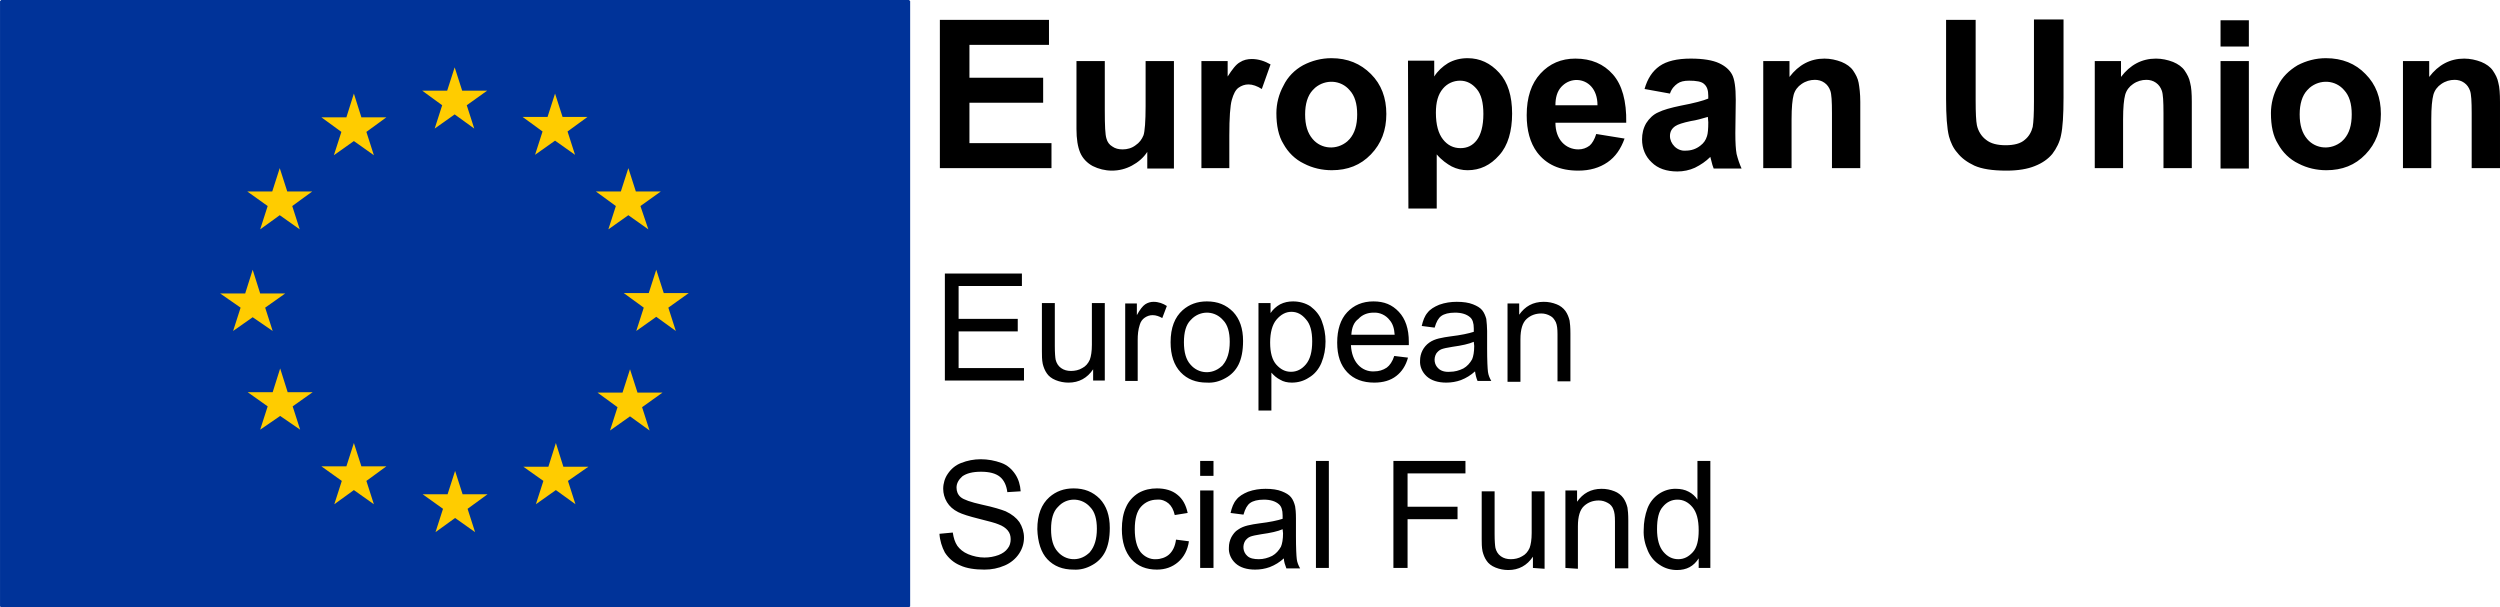
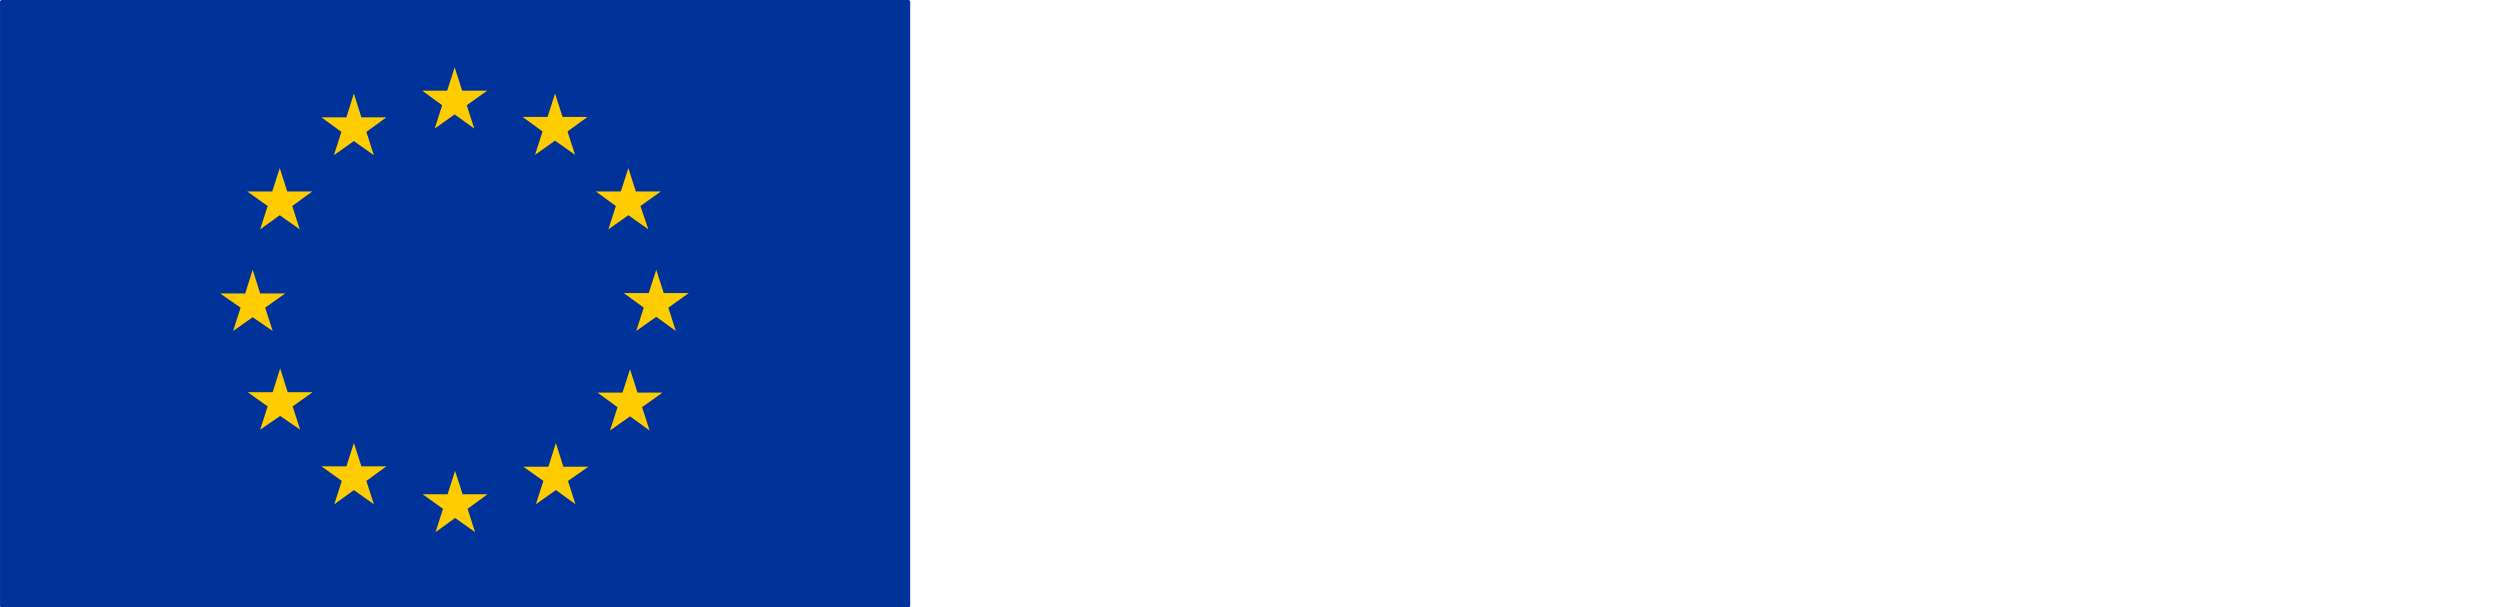
<svg xmlns="http://www.w3.org/2000/svg" viewBox="0 0 600.27 145.83">
  <defs>
    <style>.d{fill:#039;}.e{fill:#fc0;}.f{fill:none;stroke:#039;stroke-miterlimit:1;stroke-width:.53px;}</style>
  </defs>
  <g id="a" />
  <g id="b">
    <g id="c">
-       <path d="M225.67,40.37V4.77h26.2v6h-19.1v7.9h17.7v6h-17.7v9.7h19.7v6h-26.8Zm49.8,0v-3.9c-.9,1.4-2.2,2.5-3.7,3.3s-3.1,1.2-4.8,1.2c-1.6,0-3.2-.4-4.6-1.1-1.3-.7-2.4-1.8-3-3.2s-.9-3.3-.9-5.7V14.67h6.8v11.9c0,3.6,.1,5.8,.4,6.7,.2,.8,.7,1.5,1.4,1.9,.7,.5,1.5,.7,2.5,.7,1.1,0,2.2-.3,3.1-1,.9-.6,1.5-1.4,1.9-2.4,.3-.9,.5-3.3,.5-7V14.67h6.8v25.8h-6.4v-.1Zm19.8,0h-6.8V14.67h6.3v3.7c1.1-1.7,2-2.9,2.9-3.4,.9-.6,1.9-.8,2.9-.8,1.6,0,3.1,.5,4.5,1.3l-2.1,5.9c-1.1-.7-2.2-1.1-3.2-1.1-.9,0-1.7,.3-2.4,.8s-1.2,1.5-1.6,2.9c-.4,1.4-.6,4.3-.6,8.6v7.8h.1Zm11.2-13.2c0-2.3,.6-4.6,1.7-6.6,1-2.1,2.7-3.8,4.7-4.9,2.1-1.1,4.4-1.7,6.8-1.7,3.9,0,7,1.3,9.5,3.8s3.7,5.7,3.7,9.6-1.2,7.1-3.7,9.7-5.6,3.8-9.4,3.8c-2.3,0-4.6-.5-6.7-1.6-2.1-1-3.8-2.7-4.9-4.7-1.2-1.9-1.7-4.5-1.7-7.4h0Zm6.9,.3c0,2.6,.6,4.5,1.8,5.9,2.1,2.5,5.8,2.7,8.3,.6l.6-.6c1.2-1.4,1.8-3.3,1.8-5.9s-.6-4.5-1.8-5.8c-2.1-2.5-5.8-2.7-8.3-.6l-.6,.6c-1.2,1.3-1.8,3.3-1.8,5.8Zm24.7-12.9h6.3v3.8c.8-1.3,2-2.4,3.3-3.2,1.4-.8,3-1.2,4.7-1.2,3,0,5.5,1.2,7.6,3.5s3.1,5.6,3.1,9.8-1,7.7-3.1,10c-2.1,2.4-4.6,3.6-7.6,3.6-1.3,0-2.6-.3-3.8-.9-1.1-.6-2.4-1.5-3.6-2.9v13h-6.8l-.1-35.5Zm6.7,12.5c0,2.9,.6,5,1.7,6.4,1.1,1.4,2.5,2.1,4.2,2.1,1.6,0,2.9-.6,3.9-1.9,1-1.3,1.6-3.4,1.6-6.3,0-2.7-.5-4.7-1.6-6s-2.4-2-4-2-3.1,.7-4.1,1.9c-1.2,1.4-1.7,3.3-1.7,5.8h0Zm38.5,5.1l6.8,1.1c-.9,2.5-2.2,4.4-4.1,5.7s-4.2,2-7,2c-4.5,0-7.7-1.5-9.9-4.4-1.7-2.3-2.5-5.3-2.5-8.9,0-4.3,1.1-7.6,3.3-10s5-3.6,8.4-3.6c3.8,0,6.8,1.3,9,3.8s3.3,6.4,3.2,11.6h-17c0,2,.6,3.6,1.6,4.7,1,1.1,2.4,1.7,3.9,1.7,1,0,1.9-.3,2.7-.9,.6-.5,1.2-1.5,1.6-2.8h0Zm.3-6.9c0-2-.6-3.5-1.5-4.5-1.8-2-4.9-2.1-6.9-.2l-.3,.3c-1,1.1-1.4,2.6-1.4,4.4h10.1Zm17.4-2.8l-6.1-1.1c.7-2.5,1.9-4.3,3.6-5.5s4.2-1.8,7.5-1.8c3,0,5.3,.4,6.8,1.1,1.5,.7,2.5,1.6,3.1,2.7,.6,1.1,.9,3.1,.9,6.1l-.1,8c0,2.3,.1,3.9,.3,5,.3,1.2,.7,2.4,1.2,3.5h-6.7c-.2-.5-.4-1.1-.6-2-.1-.4-.2-.7-.2-.8-1.1,1.1-2.3,1.9-3.7,2.6-1.3,.6-2.8,.9-4.2,.9-2.6,0-4.7-.7-6.2-2.2-1.5-1.4-2.3-3.3-2.3-5.5,0-1.4,.3-2.7,1-3.9,.7-1.1,1.7-2.1,2.9-2.6,1.2-.6,3-1.1,5.4-1.6,3.2-.6,5.4-1.2,6.6-1.7v-.7c0-1.3-.3-2.2-1-2.8-.6-.6-1.9-.8-3.6-.8-1.2,0-2.1,.2-2.8,.7s-1.4,1.2-1.8,2.4h0Zm9.1,5.6c-1.4,.4-2.7,.8-4.1,1-1.9,.4-3.1,.8-3.7,1.2-.9,.6-1.3,1.4-1.3,2.4,0,.9,.4,1.8,1.1,2.5s1.7,1.1,2.7,1c1.3,0,2.5-.4,3.5-1.2,.8-.6,1.3-1.3,1.6-2.3,.2-.6,.3-1.7,.3-3.3l-.1-1.3Zm36.6,12.3h-6.8v-13.2c0-2.8-.1-4.6-.4-5.4-.3-.8-.7-1.4-1.4-1.9-.7-.5-1.5-.7-2.3-.7-1.1,0-2.2,.3-3.2,1-.9,.6-1.6,1.5-1.9,2.6s-.5,3-.5,5.9v11.7h-6.8V14.67h6.3v3.8c2.2-2.9,5-4.4,8.4-4.4,1.4,0,2.8,.3,4.1,.8,1.2,.5,2.2,1.2,2.8,2.1,.6,.9,1.1,1.8,1.3,2.9,.2,1.1,.4,2.6,.4,4.6v15.9Zm20.6-35.6h7.1V24.07c0,3.1,.1,5,.3,6,.3,1.4,1.1,2.7,2.2,3.5,1.1,.9,2.7,1.3,4.7,1.3s3.6-.4,4.6-1.3c1-.8,1.6-1.9,1.9-3.1,.2-1.2,.3-3.2,.3-6.1V4.67h7.1V23.37c0,4.3-.2,7.3-.6,9.1-.3,1.6-1.1,3.2-2.1,4.5-1,1.2-2.4,2.2-4.2,2.9-1.7,.7-4,1.1-6.8,1.1-3.4,0-5.9-.4-7.7-1.2-1.7-.8-3.1-1.8-4.1-3.1-1-1.1-1.6-2.5-2-3.9-.5-2-.7-5.1-.7-9V4.77Zm59,35.6h-6.8v-13.2c0-2.8-.1-4.6-.4-5.4-.3-.8-.7-1.4-1.4-1.9-.7-.5-1.5-.7-2.3-.7-1.1,0-2.2,.3-3.2,1-.9,.6-1.6,1.5-1.9,2.6s-.5,3-.5,5.9v11.7h-6.8V14.67h6.3v3.8c2.2-2.9,5-4.4,8.4-4.4,1.4,0,2.8,.3,4.1,.8,1.2,.5,2.2,1.2,2.8,2.1,.6,.9,1.1,1.8,1.3,2.9,.3,1.1,.4,2.6,.4,4.6v15.9Zm6.9-29.2V4.87h6.8v6.3h-6.8Zm0,29.3V14.67h6.8v25.8h-6.8Zm12.1-13.3c0-2.3,.6-4.6,1.7-6.6,1-2.1,2.7-3.7,4.7-4.9,2.1-1.1,4.4-1.7,6.8-1.7,3.9,0,7.1,1.3,9.5,3.8,2.5,2.5,3.7,5.7,3.7,9.6s-1.2,7.1-3.7,9.7-5.6,3.8-9.4,3.8c-2.3,0-4.6-.5-6.7-1.6-2.1-1-3.8-2.7-4.9-4.7-1.2-1.9-1.7-4.4-1.7-7.4h0Zm6.9,.3c0,2.6,.6,4.5,1.8,5.9,2.1,2.5,5.8,2.7,8.3,.6l.6-.6c1.2-1.4,1.8-3.3,1.8-5.9s-.6-4.5-1.8-5.8c-2.1-2.5-5.8-2.7-8.3-.6l-.6,.6c-1.2,1.3-1.8,3.3-1.8,5.8Zm48.1,12.9h-6.8v-13.2c0-2.8-.1-4.6-.4-5.4-.3-.8-.7-1.4-1.4-1.9-.7-.5-1.5-.7-2.3-.7-1.1,0-2.2,.3-3.2,1-.9,.6-1.6,1.5-1.9,2.6s-.5,3-.5,5.9v11.7h-6.8V14.67h6.3v3.8c2.2-2.9,5-4.4,8.4-4.4,1.4,0,2.8,.3,4.1,.8,1.2,.5,2.2,1.2,2.8,2.1,.6,.9,1.1,1.8,1.3,2.9,.3,1.1,.4,2.6,.4,4.6v15.9ZM226.87,91.47v-25.8h18.5v3h-15.2v7.9h14.2v3h-14.2v8.8h15.7v3h-19v.1Zm35.6,0v-2.8c-1.4,2.1-3.4,3.2-5.9,3.2-1.1,0-2.1-.2-3.1-.6-1-.4-1.7-1-2.1-1.6-.5-.7-.8-1.5-1-2.3-.2-1-.2-2-.2-3v-11.6h3.1v10.3c0,1.7,.1,2.8,.2,3.3,.2,.8,.6,1.5,1.3,2s1.5,.7,2.4,.7,1.9-.2,2.7-.7c.8-.4,1.4-1.1,1.8-2,.3-.8,.5-2,.5-3.6v-10h3.1v18.6h-2.8v.1Zm7.7,0v-18.6h2.8v2.8c.7-1.3,1.4-2.2,2-2.6s1.3-.6,2-.6c1.2,0,2.3,.4,3.2,1l-1.1,2.9c-.7-.4-1.5-.7-2.3-.7-.7,0-1.3,.2-1.9,.6-.6,.4-1,1-1.2,1.7-.4,1.2-.5,2.4-.5,3.7v9.8h-3Zm10.9-9.3c0-3.5,1-6,2.9-7.7,1.6-1.4,3.5-2.1,5.8-2.1,2.6,0,4.6,.8,6.3,2.5,1.6,1.7,2.4,4,2.4,7,0,2.4-.4,4.3-1.1,5.7s-1.8,2.5-3.1,3.2c-1.4,.8-2.9,1.2-4.5,1.1-2.6,0-4.7-.8-6.3-2.5-1.6-1.7-2.4-4.1-2.4-7.2h0Zm3.2,0c0,2.4,.5,4.2,1.6,5.4,1.9,2.2,5.1,2.4,7.3,.5,.2-.2,.4-.3,.5-.5,1-1.2,1.6-3,1.6-5.5,0-2.3-.5-4.1-1.6-5.2-1.9-2.2-5.1-2.4-7.3-.5l-.5,.5c-1.1,1.1-1.6,2.9-1.6,5.3h0Zm17.9,16.4v-25.8h2.9v2.4c.6-.9,1.4-1.6,2.3-2.1,1-.5,2-.7,3.1-.7,1.5,0,3,.4,4.2,1.2,1.2,.9,2.2,2.1,2.7,3.5,.6,1.6,.9,3.2,.9,4.9,0,1.8-.3,3.5-1,5.2-.6,1.4-1.6,2.7-3,3.5-1.2,.8-2.6,1.2-4.1,1.2-1,0-2-.2-2.8-.7-.8-.4-1.5-1-2.1-1.7v9.1h-3.1Zm2.8-16.3c0,2.4,.5,4.2,1.5,5.3,1,1.1,2.1,1.7,3.5,1.7s2.6-.6,3.6-1.8,1.5-3,1.5-5.5-.5-4.2-1.5-5.3c-1-1.2-2.1-1.8-3.5-1.8-1.3,0-2.5,.6-3.6,1.9-1,1.2-1.5,3.1-1.5,5.5h0Zm29.8,3.2l3.3,.4c-.5,1.9-1.5,3.4-2.8,4.4-1.4,1.1-3.2,1.6-5.3,1.6-2.7,0-4.9-.8-6.5-2.5s-2.4-4-2.4-7.1,.8-5.6,2.4-7.3c1.6-1.7,3.7-2.6,6.3-2.6s4.5,.8,6.1,2.5,2.4,4.1,2.4,7.2v.8h-13.9c.1,2,.7,3.6,1.7,4.7s2.4,1.7,3.9,1.6c1.1,0,2.1-.3,3-.9,.7-.5,1.4-1.5,1.8-2.8h0Zm-10.3-5.1h10.4c-.1-1.6-.5-2.7-1.2-3.5-.9-1.2-2.4-1.9-3.9-1.8-1.4,0-2.7,.5-3.6,1.5-1.1,.8-1.6,2.1-1.7,3.8h0Zm29.7,8.8c-1,.9-2.1,1.6-3.4,2.1-1.1,.4-2.3,.6-3.5,.6-2,0-3.6-.5-4.7-1.5-1.1-1-1.7-2.4-1.6-3.8,0-1.7,.8-3.3,2.2-4.3,.7-.5,1.5-.8,2.3-1,.9-.2,1.9-.4,2.8-.5,2.5-.3,4.4-.7,5.6-1.1v-.8c0-1.3-.3-2.2-.9-2.7-.8-.7-2-1.1-3.6-1.1-1.5,0-2.6,.3-3.3,.8s-1.2,1.4-1.6,2.8l-3.1-.4c.3-1.3,.7-2.4,1.4-3.2,.6-.8,1.6-1.4,2.8-1.9,1.4-.5,2.8-.7,4.2-.7,1.6,0,2.9,.2,3.9,.6s1.7,.8,2.2,1.4,.8,1.4,1,2.1c.1,1,.2,1.9,.2,2.9v4.2c0,2.9,.1,4.8,.2,5.6,.1,.8,.4,1.5,.8,2.2h-3.3c-.3-.7-.5-1.5-.6-2.3h0Zm-.3-7.1c-1.1,.5-2.9,.9-5.1,1.2-1.3,.2-2.2,.4-2.7,.6s-.9,.6-1.2,1c-.7,1.2-.5,2.7,.5,3.6,.6,.6,1.6,.9,2.8,.8,1.1,0,2.2-.3,3.2-.8,.9-.5,1.6-1.3,2.1-2.2,.3-.7,.5-1.8,.5-3.2l-.1-1Zm8.1,9.4v-18.6h2.8v2.7c1.4-2,3.3-3.1,5.9-3.1,1.1,0,2.1,.2,3.1,.6,.8,.3,1.6,.9,2.1,1.6s.8,1.5,1,2.3c.1,.6,.2,1.6,.2,3.1v11.5h-3.1v-11.3c0-1.3-.1-2.2-.4-2.9-.3-.6-.7-1.2-1.3-1.5-.7-.4-1.4-.6-2.2-.6-1.3,0-2.5,.4-3.5,1.3s-1.5,2.5-1.5,4.9v10.2h-3.1v-.2Zm-136.4,36.7l3.2-.3c.2,1.3,.5,2.3,1.1,3.2,.6,.8,1.4,1.5,2.6,2s2.6,.8,3.9,.8c1.2,0,2.3-.2,3.4-.6,1-.4,1.7-.9,2.2-1.6,.5-.6,.7-1.4,.7-2.2s-.2-1.5-.7-2.1-1.2-1.1-2.3-1.5c-.7-.3-2.2-.7-4.6-1.3s-4-1.1-5-1.6c-1.2-.6-2.1-1.4-2.7-2.4s-.9-2.1-.9-3.2c0-1.3,.4-2.6,1.1-3.6,.8-1.2,1.9-2.1,3.2-2.6,1.5-.6,3.1-.9,4.7-.9,1.7,0,3.4,.3,5,.9,1.4,.5,2.5,1.5,3.3,2.7s1.2,2.6,1.3,4.1l-3.2,.2c-.2-1.6-.8-2.9-1.8-3.7-1-.8-2.5-1.2-4.5-1.2-2.1,0-3.5,.4-4.5,1.1-.9,.8-1.4,1.7-1.4,2.7,0,.9,.3,1.7,1,2.3,.7,.6,2.4,1.2,5.1,1.8,2.8,.6,4.7,1.2,5.7,1.6,1.5,.7,2.6,1.6,3.3,2.6,.7,1.1,1.1,2.4,1.1,3.7,0,1.4-.4,2.7-1.2,3.9-.8,1.2-2,2.2-3.4,2.8-1.6,.7-3.2,1-4.9,1-2.3,0-4.3-.3-5.8-1-1.5-.6-2.8-1.7-3.7-3.1-.7-1.3-1.2-2.9-1.3-4.5h0Zm23.5-1.1c0-3.5,1-6,2.9-7.7,1.6-1.4,3.5-2.1,5.8-2.1,2.6,0,4.6,.8,6.3,2.5,1.6,1.7,2.4,4,2.4,7,0,2.4-.4,4.3-1.1,5.7s-1.8,2.5-3.1,3.2c-1.4,.8-2.9,1.2-4.5,1.1-2.6,0-4.7-.8-6.3-2.5-1.5-1.6-2.3-4.1-2.4-7.2h0Zm3.3,0c0,2.4,.5,4.2,1.6,5.4,1.9,2.2,5.1,2.4,7.3,.5,.2-.2,.4-.3,.5-.5,1-1.2,1.6-3,1.6-5.5,0-2.3-.5-4.1-1.6-5.2-1.9-2.2-5.2-2.4-7.3-.5l-.5,.5c-1.1,1.1-1.6,2.9-1.6,5.3h0Zm30,2.5l3.1,.4c-.3,2.1-1.2,3.8-2.6,5-1.4,1.2-3.1,1.8-5.1,1.8-2.5,0-4.6-.8-6.1-2.5s-2.3-4.1-2.3-7.2c0-2,.3-3.8,1-5.3,.6-1.4,1.7-2.6,3-3.4,1.4-.8,2.9-1.1,4.4-1.1,2,0,3.7,.5,4.9,1.5,1.3,1,2.1,2.5,2.5,4.4l-3.1,.5c-.3-1.3-.8-2.2-1.5-2.8-.7-.6-1.7-1-2.7-.9-1.6,0-2.9,.6-3.9,1.7s-1.5,2.9-1.5,5.4,.5,4.3,1.4,5.5c.9,1.1,2.3,1.8,3.7,1.7,1.1,0,2.3-.4,3.1-1.1,.9-.8,1.5-2,1.7-3.6h0Zm5.8-15.3v-3.6h3.2v3.6h-3.2Zm0,22.1v-18.6h3.2v18.6h-3.2Zm20.1-2.3c-1,.9-2.1,1.6-3.4,2.1-1.1,.4-2.3,.6-3.5,.6-2,0-3.6-.5-4.7-1.5-1.1-1-1.7-2.4-1.6-3.8,0-.9,.2-1.7,.6-2.5,.4-.7,.9-1.4,1.6-1.8,.7-.5,1.5-.8,2.3-1,.9-.2,1.9-.4,2.8-.5,2.5-.3,4.4-.7,5.6-1.1v-.8c0-1.3-.3-2.2-.9-2.7-.8-.7-2-1.1-3.6-1.1-1.5,0-2.6,.3-3.3,.8s-1.2,1.4-1.6,2.8l-3.1-.4c.3-1.3,.7-2.4,1.4-3.2,.6-.8,1.6-1.4,2.8-1.9,1.4-.5,2.8-.7,4.2-.7,1.6,0,2.9,.2,3.9,.6s1.7,.8,2.2,1.4,.8,1.4,1,2.2c.1,.5,.2,1.5,.2,2.9v4.2c0,2.9,.1,4.8,.2,5.6,.1,.8,.4,1.5,.8,2.2h-3.3c-.3-.8-.6-1.6-.6-2.4h0Zm-.3-7c-1.1,.5-2.9,.9-5.1,1.2-1.3,.2-2.2,.4-2.7,.6s-.9,.6-1.2,1c-.7,1.2-.5,2.7,.5,3.6,.6,.6,1.6,.8,2.8,.8,1.1,0,2.2-.3,3.2-.8,.9-.5,1.6-1.3,2.1-2.2,.3-.7,.5-1.8,.5-3.2l-.1-1Zm8,9.3v-25.7h3.1v25.7h-3.1Zm18.6,0v-25.7h17.3v3h-13.9v8h12v3h-12v11.7h-3.4Zm33.5,0v-2.7c-1.4,2.1-3.4,3.2-5.9,3.2-1.1,0-2.1-.2-3.1-.6s-1.7-1-2.1-1.6c-.5-.7-.8-1.5-1-2.3-.2-1-.2-2-.2-2.9v-11.5h3.1v10.3c0,1.6,.1,2.8,.2,3.3,.2,.8,.6,1.5,1.3,2s1.5,.7,2.4,.7,1.9-.2,2.7-.7c.8-.4,1.4-1.1,1.8-2,.3-.8,.5-2,.5-3.6v-10h3.1v18.6l-2.8-.2Zm7.8,0v-18.6h2.8v2.7c1.4-2,3.3-3.1,5.9-3.1,1.1,0,2.1,.2,3.1,.6,.8,.3,1.6,.9,2.1,1.6s.8,1.5,1,2.3c.1,.6,.2,1.6,.2,3.1v11.5h-3.2v-11.3c0-1.3-.1-2.2-.4-2.9-.2-.6-.7-1.2-1.3-1.5-.7-.4-1.4-.6-2.2-.6-1.3,0-2.5,.4-3.5,1.3s-1.5,2.5-1.5,4.9v10.2l-3-.2Zm32,0v-2.3c-1.2,1.9-2.9,2.8-5.2,2.8-1.5,0-2.9-.4-4.1-1.2-1.3-.8-2.3-2-2.9-3.4-.7-1.6-1.1-3.3-1-5.1,0-1.7,.3-3.5,.9-5.1,1.1-2.9,3.9-4.8,6.9-4.7,1,0,2.1,.2,3,.7,.8,.4,1.6,1.1,2.1,1.9v-9.3h3.1v25.7h-2.8Zm-10-9.3c0,2.4,.5,4.2,1.5,5.4,1,1.2,2.2,1.8,3.6,1.8s2.5-.6,3.5-1.7,1.4-2.9,1.4-5.2c0-2.6-.5-4.4-1.5-5.6s-2.2-1.8-3.6-1.8-2.6,.6-3.5,1.7c-1,1.1-1.4,2.9-1.4,5.4h0Z" />
      <rect class="d" x=".27" y=".27" width="218" height="145.3" />
      <rect class="f" x=".27" y=".27" width="218" height="145.3" />
      <path class="e" d="M109.17,16.17l-1.8,5.6h-6l4.8,3.5-1.8,5.6,4.8-3.4,4.7,3.4-1.8-5.6,4.9-3.5h-6l-1.8-5.6Zm-48.5,48.6l-1.8,5.7h-6l4.9,3.4-1.8,5.6,4.7-3.3,4.8,3.3-1.8-5.6,4.8-3.4h-6l-1.8-5.7Zm96.9,0l-1.8,5.6h-6l4.8,3.5-1.8,5.6,4.8-3.4,4.7,3.4-1.8-5.6,4.9-3.5h-6l-1.8-5.6Zm-48.3,48.3l-1.8,5.6h-6l4.9,3.5-1.8,5.6,4.7-3.4,4.8,3.4-1.8-5.6,4.8-3.5h-6l-1.8-5.6Zm24-90.6l-1.8,5.6h-6l4.8,3.5-1.8,5.6,4.8-3.4,4.8,3.4-1.8-5.6,4.8-3.5h-6l-1.8-5.6Zm17.6,17.9l-1.8,5.6h-6l4.8,3.5-1.8,5.6,4.8-3.4,4.8,3.4-1.9-5.6,4.9-3.5h-6l-1.8-5.6Zm.4,48.3l-1.8,5.6h-6l4.8,3.5-1.8,5.6,4.8-3.4,4.7,3.4-1.8-5.6,4.9-3.5h-6l-1.8-5.6Zm-17.8,17.7l-1.8,5.7h-6l4.8,3.4-1.8,5.6,4.8-3.4,4.7,3.4-1.8-5.6,4.9-3.4h-6l-1.8-5.7Zm-48.5,0l-1.8,5.6h-6l4.9,3.5-1.8,5.6,4.7-3.4,4.8,3.4-1.8-5.6,4.8-3.5h-6l-1.8-5.6Zm-17.7-17.9l-1.8,5.7h-6l4.8,3.4-1.8,5.6,4.8-3.3,4.8,3.3-1.8-5.6,4.8-3.4h-6l-1.8-5.7Zm-.1-48.1l-1.8,5.6h-6l4.9,3.5-1.8,5.6,4.7-3.4,4.8,3.4-1.8-5.6,4.8-3.5h-6l-1.8-5.6Zm17.8-17.9l-1.8,5.7h-6l4.8,3.5-1.8,5.6,4.8-3.4,4.8,3.4-1.8-5.6,4.8-3.5h-6l-1.8-5.7Z" />
    </g>
  </g>
</svg>